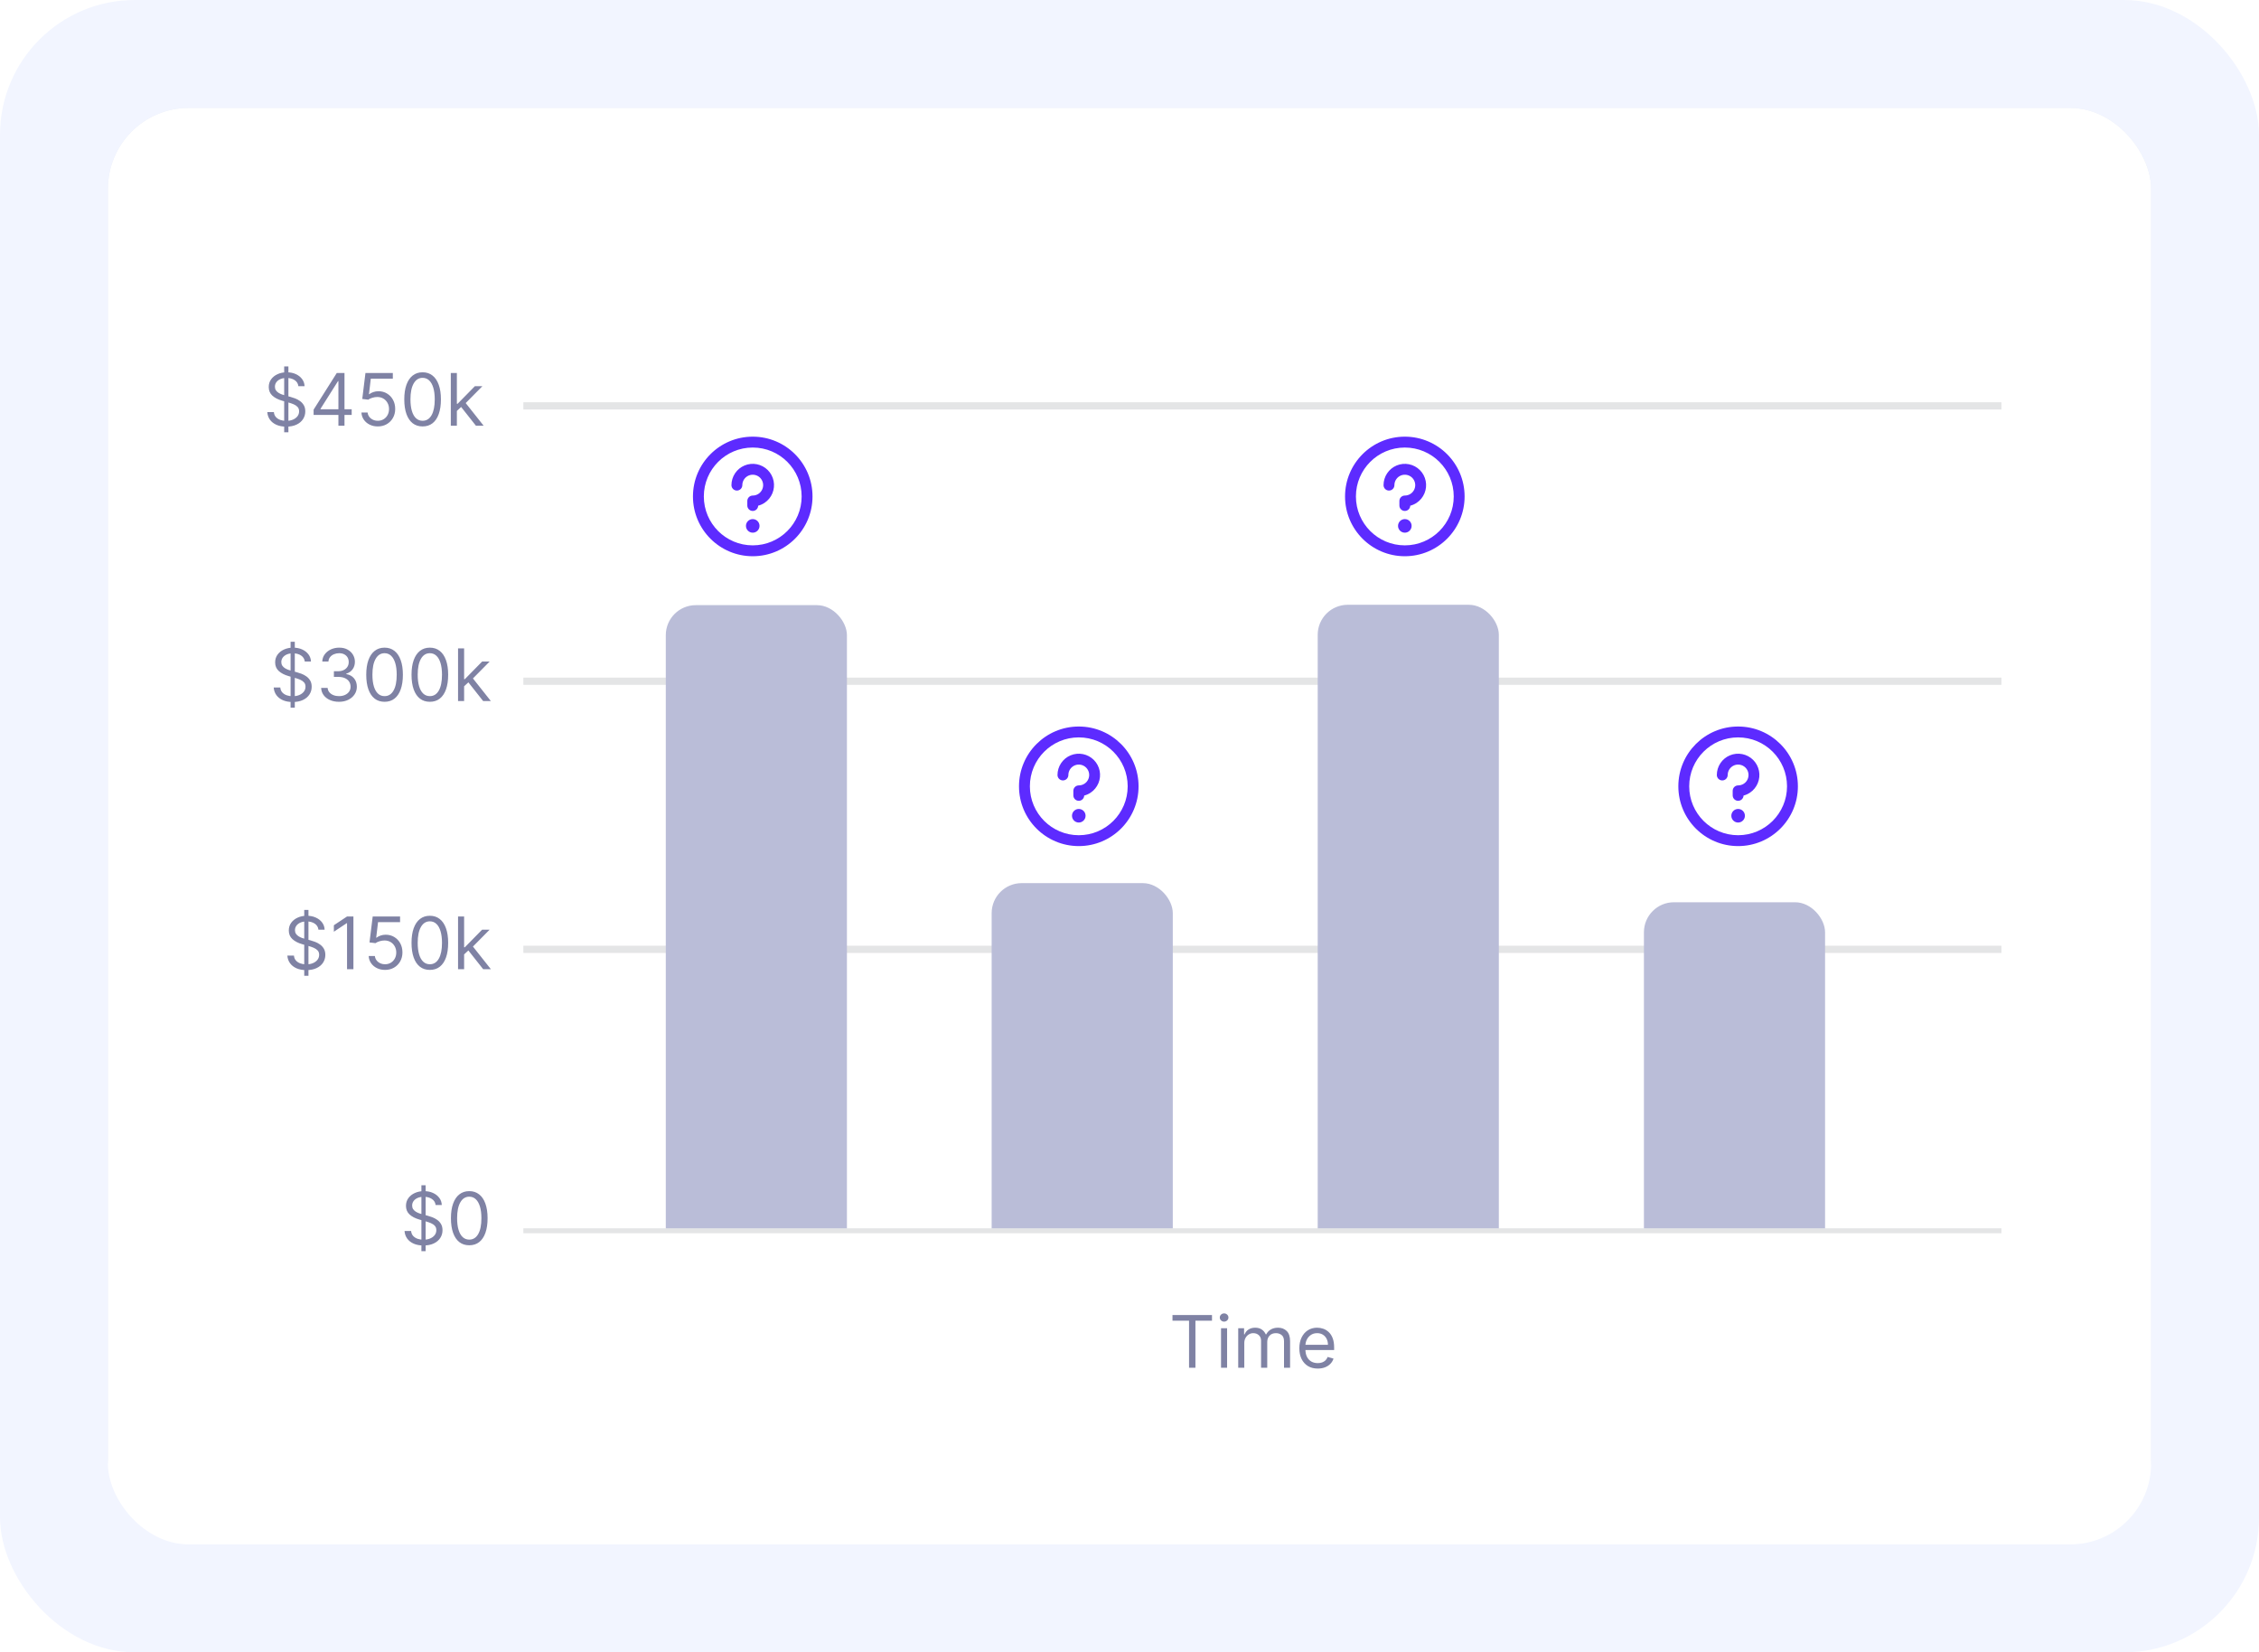
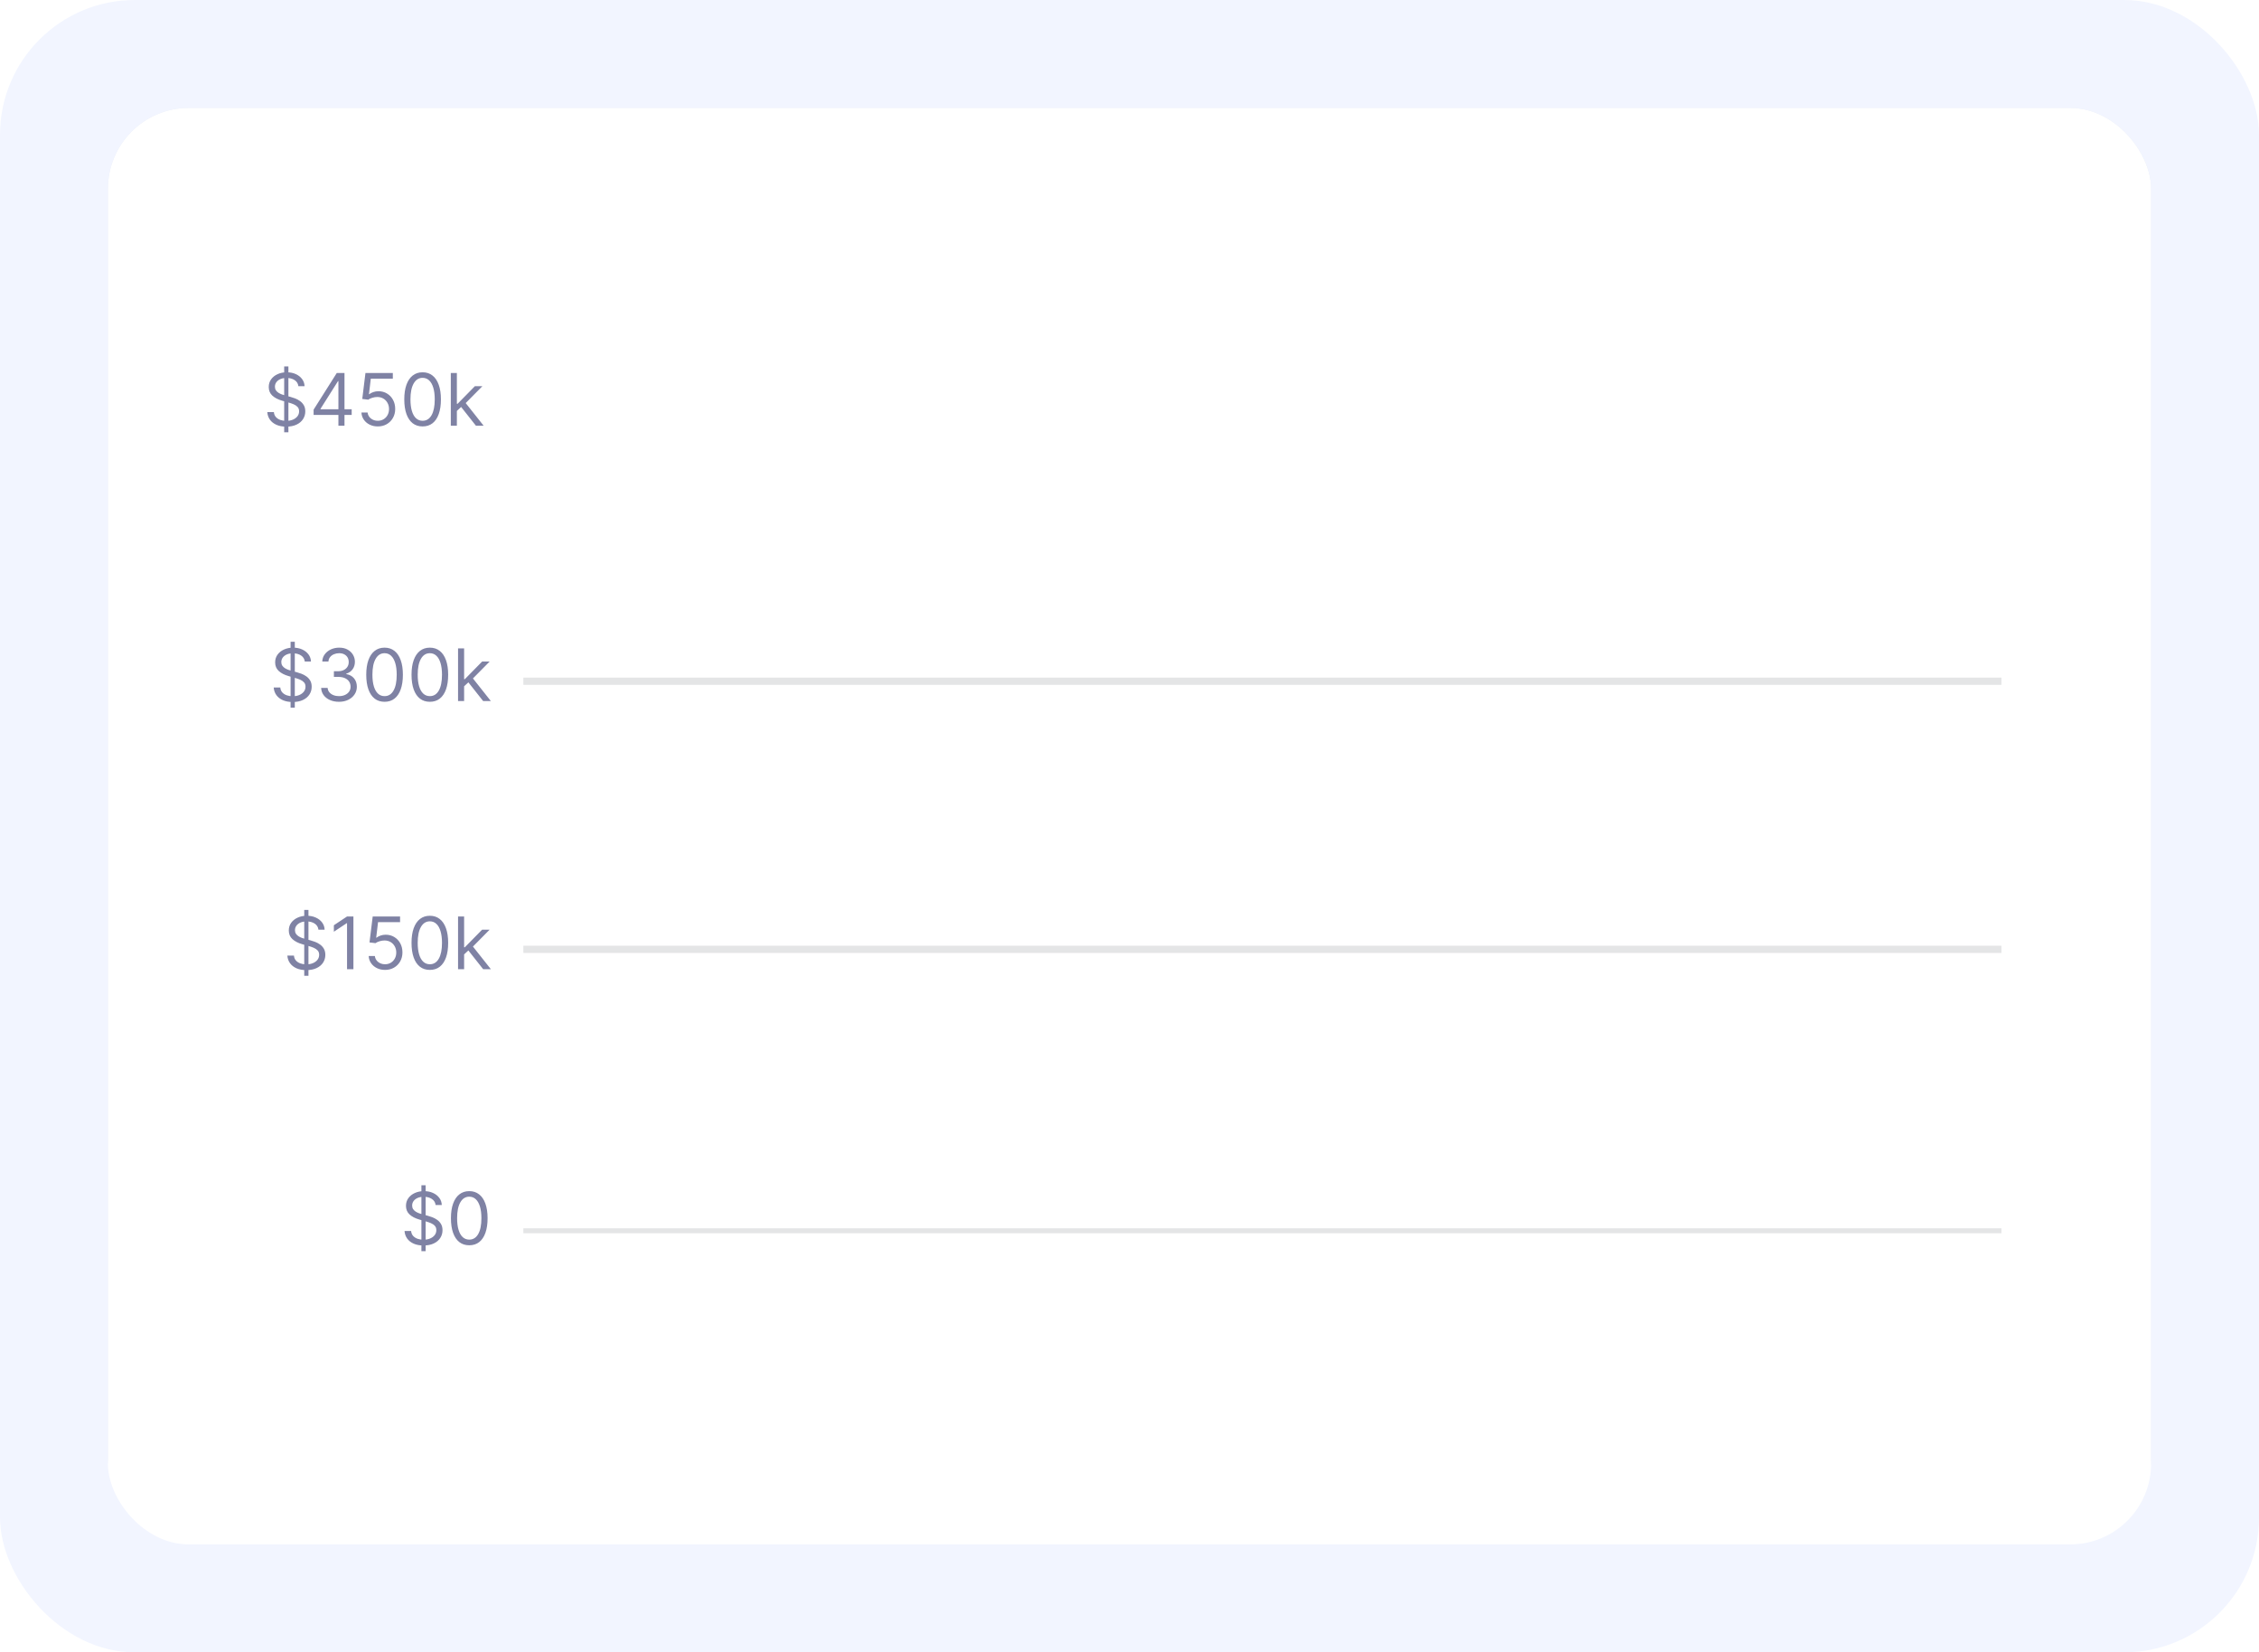
<svg xmlns="http://www.w3.org/2000/svg" width="335" height="245" viewBox="0 0 335 245" fill="none">
  <g clip-path="url(#clip0_62_7231)">
    <rect width="335" height="245" rx="20" fill="#F2F5FF" />
    <g filter="url(#filter0_f_62_7231)">
      <rect x="16" y="16" width="303" height="212" rx="12" fill="#DFE5F5" />
    </g>
    <rect x="16" y="16" width="303" height="213" rx="12" fill="white" />
    <line x1="77.613" y1="182.495" x2="296.804" y2="182.495" stroke="#E4E5E6" stroke-width="0.734" />
    <path d="M62.493 185.514V175.746H63.119V185.514H62.493ZM64.599 178.676C64.553 178.29 64.368 177.99 64.042 177.776C63.717 177.562 63.317 177.456 62.844 177.456C62.498 177.456 62.196 177.511 61.936 177.623C61.679 177.735 61.478 177.889 61.333 178.085C61.191 178.281 61.12 178.504 61.12 178.753C61.12 178.961 61.169 179.141 61.268 179.291C61.37 179.438 61.5 179.562 61.657 179.661C61.815 179.758 61.98 179.838 62.154 179.901C62.327 179.962 62.486 180.012 62.63 180.05L63.424 180.264C63.628 180.317 63.854 180.391 64.103 180.485C64.355 180.579 64.596 180.708 64.824 180.87C65.056 181.031 65.247 181.237 65.397 181.489C65.547 181.74 65.622 182.049 65.622 182.416C65.622 182.838 65.511 183.22 65.29 183.56C65.071 183.901 64.751 184.172 64.328 184.373C63.909 184.574 63.399 184.675 62.798 184.675C62.239 184.675 61.754 184.584 61.345 184.404C60.938 184.223 60.617 183.971 60.383 183.648C60.152 183.325 60.021 182.95 59.99 182.523H60.967C60.992 182.818 61.092 183.062 61.264 183.255C61.44 183.446 61.661 183.588 61.928 183.683C62.198 183.774 62.488 183.82 62.798 183.82C63.16 183.82 63.484 183.761 63.771 183.644C64.059 183.525 64.286 183.359 64.454 183.148C64.622 182.935 64.706 182.685 64.706 182.401C64.706 182.141 64.634 181.93 64.489 181.767C64.344 181.604 64.153 181.472 63.916 181.37C63.68 181.269 63.424 181.18 63.149 181.103L62.188 180.828C61.577 180.653 61.094 180.402 60.738 180.077C60.382 179.751 60.204 179.325 60.204 178.799C60.204 178.361 60.322 177.98 60.559 177.654C60.798 177.326 61.118 177.071 61.52 176.891C61.925 176.708 62.376 176.616 62.875 176.616C63.378 176.616 63.826 176.706 64.218 176.887C64.609 177.065 64.92 177.309 65.149 177.62C65.38 177.93 65.502 178.282 65.515 178.676H64.599ZM69.589 184.644C69.014 184.644 68.525 184.488 68.12 184.175C67.716 183.859 67.407 183.403 67.193 182.805C66.979 182.205 66.872 181.48 66.872 180.63C66.872 179.786 66.979 179.064 67.193 178.467C67.409 177.866 67.719 177.408 68.124 177.093C68.531 176.775 69.019 176.616 69.589 176.616C70.159 176.616 70.646 176.775 71.05 177.093C71.457 177.408 71.768 177.866 71.981 178.467C72.198 179.064 72.306 179.786 72.306 180.63C72.306 181.48 72.199 182.205 71.985 182.805C71.772 183.403 71.463 183.859 71.058 184.175C70.654 184.488 70.164 184.644 69.589 184.644ZM69.589 183.805C70.159 183.805 70.602 183.53 70.917 182.98C71.232 182.431 71.39 181.648 71.39 180.63C71.39 179.953 71.318 179.377 71.173 178.902C71.03 178.426 70.824 178.063 70.555 177.814C70.287 177.565 69.966 177.44 69.589 177.44C69.024 177.44 68.583 177.719 68.265 178.276C67.947 178.83 67.788 179.615 67.788 180.63C67.788 181.307 67.859 181.882 68.002 182.355C68.144 182.828 68.349 183.188 68.616 183.435C68.886 183.681 69.21 183.805 69.589 183.805Z" fill="#7F82A4" />
-     <path d="M173.874 195.828V194.989H179.734V195.828H177.277V202.803H176.331V195.828H173.874ZM181.073 202.803V196.942H181.973V202.803H181.073ZM181.53 195.966C181.355 195.966 181.204 195.906 181.076 195.786C180.952 195.667 180.889 195.523 180.889 195.355C180.889 195.187 180.952 195.043 181.076 194.924C181.204 194.804 181.355 194.745 181.53 194.745C181.706 194.745 181.856 194.804 181.981 194.924C182.108 195.043 182.171 195.187 182.171 195.355C182.171 195.523 182.108 195.667 181.981 195.786C181.856 195.906 181.706 195.966 181.53 195.966ZM183.622 202.803V196.942H184.492V197.858H184.569C184.691 197.545 184.888 197.302 185.16 197.129C185.432 196.954 185.759 196.866 186.141 196.866C186.527 196.866 186.849 196.954 187.106 197.129C187.365 197.302 187.568 197.545 187.713 197.858H187.774C187.924 197.555 188.149 197.315 188.449 197.137C188.749 196.956 189.109 196.866 189.529 196.866C190.053 196.866 190.481 197.03 190.815 197.358C191.148 197.684 191.315 198.191 191.315 198.881V202.803H190.414V198.881C190.414 198.448 190.296 198.139 190.059 197.953C189.823 197.768 189.544 197.675 189.224 197.675C188.812 197.675 188.492 197.8 188.266 198.049C188.039 198.296 187.926 198.609 187.926 198.988V202.803H187.011V198.789C187.011 198.456 186.902 198.188 186.686 197.984C186.47 197.778 186.191 197.675 185.851 197.675C185.617 197.675 185.398 197.737 185.194 197.862C184.993 197.987 184.831 198.16 184.706 198.381C184.584 198.6 184.523 198.853 184.523 199.14V202.803H183.622ZM195.418 202.925C194.853 202.925 194.366 202.801 193.957 202.551C193.55 202.299 193.236 201.948 193.014 201.498C192.796 201.045 192.686 200.519 192.686 199.919C192.686 199.318 192.796 198.789 193.014 198.331C193.236 197.871 193.543 197.512 193.938 197.255C194.335 196.996 194.798 196.866 195.327 196.866C195.632 196.866 195.933 196.917 196.231 197.019C196.529 197.12 196.799 197.286 197.044 197.515C197.288 197.741 197.482 198.041 197.627 198.415C197.772 198.789 197.845 199.25 197.845 199.796V200.178H193.327V199.4H196.929C196.929 199.069 196.863 198.774 196.731 198.514C196.601 198.255 196.415 198.05 196.174 197.9C195.935 197.75 195.652 197.675 195.327 197.675C194.968 197.675 194.658 197.764 194.396 197.942C194.136 198.118 193.936 198.347 193.797 198.629C193.657 198.911 193.587 199.214 193.587 199.537V200.056C193.587 200.498 193.663 200.874 193.816 201.181C193.971 201.487 194.186 201.719 194.46 201.88C194.735 202.037 195.054 202.116 195.418 202.116C195.655 202.116 195.868 202.083 196.059 202.017C196.253 201.948 196.419 201.847 196.559 201.712C196.699 201.574 196.807 201.404 196.883 201.201L197.753 201.445C197.662 201.74 197.508 201.999 197.292 202.223C197.075 202.444 196.808 202.617 196.49 202.742C196.172 202.864 195.815 202.925 195.418 202.925Z" fill="#7F82A4" />
    <path d="M45.117 144.684V134.916H45.743V144.684H45.117ZM47.223 137.847C47.177 137.46 46.992 137.16 46.666 136.946C46.34 136.733 45.941 136.626 45.468 136.626C45.122 136.626 44.819 136.682 44.56 136.794C44.303 136.906 44.102 137.06 43.957 137.255C43.815 137.451 43.743 137.674 43.743 137.923C43.743 138.132 43.793 138.311 43.892 138.461C43.994 138.609 44.124 138.732 44.281 138.831C44.439 138.928 44.604 139.008 44.777 139.072C44.95 139.133 45.109 139.182 45.254 139.22L46.048 139.434C46.251 139.487 46.478 139.561 46.727 139.655C46.979 139.749 47.219 139.878 47.448 140.041C47.68 140.201 47.87 140.407 48.021 140.659C48.171 140.911 48.246 141.22 48.246 141.586C48.246 142.008 48.135 142.39 47.914 142.731C47.695 143.072 47.374 143.342 46.952 143.543C46.532 143.744 46.023 143.845 45.422 143.845C44.862 143.845 44.378 143.755 43.968 143.574C43.561 143.393 43.241 143.142 43.007 142.818C42.775 142.495 42.644 142.12 42.614 141.693H43.591C43.616 141.988 43.715 142.232 43.888 142.425C44.064 142.616 44.285 142.759 44.552 142.853C44.822 142.944 45.112 142.99 45.422 142.99C45.783 142.99 46.108 142.932 46.395 142.815C46.683 142.695 46.91 142.53 47.078 142.319C47.246 142.105 47.33 141.856 47.33 141.571C47.33 141.311 47.257 141.1 47.112 140.937C46.968 140.775 46.777 140.642 46.54 140.541C46.303 140.439 46.048 140.35 45.773 140.273L44.812 139.999C44.201 139.823 43.718 139.573 43.362 139.247C43.006 138.922 42.828 138.495 42.828 137.969C42.828 137.531 42.946 137.15 43.182 136.824C43.422 136.496 43.742 136.242 44.144 136.061C44.548 135.878 45 135.786 45.498 135.786C46.002 135.786 46.45 135.877 46.842 136.057C47.233 136.235 47.544 136.48 47.773 136.79C48.004 137.1 48.126 137.453 48.139 137.847H47.223ZM52.411 135.893V143.708H51.465V136.885H51.419L49.511 138.152V137.191L51.465 135.893H52.411ZM57.101 143.814C56.653 143.814 56.25 143.725 55.891 143.547C55.532 143.369 55.245 143.125 55.029 142.815C54.813 142.504 54.694 142.151 54.674 141.754H55.59C55.625 142.108 55.786 142.4 56.071 142.632C56.358 142.86 56.701 142.975 57.101 142.975C57.421 142.975 57.706 142.9 57.955 142.75C58.207 142.6 58.404 142.394 58.547 142.132C58.692 141.867 58.764 141.568 58.764 141.235C58.764 140.894 58.689 140.59 58.539 140.323C58.392 140.053 58.188 139.841 57.929 139.686C57.669 139.531 57.373 139.452 57.04 139.449C56.8 139.447 56.555 139.484 56.303 139.56C56.051 139.634 55.844 139.729 55.681 139.846L54.796 139.739L55.269 135.893H59.329V136.733H56.063L55.788 139.037H55.834C55.994 138.91 56.195 138.804 56.437 138.721C56.678 138.637 56.93 138.595 57.192 138.595C57.67 138.595 58.097 138.709 58.471 138.938C58.847 139.164 59.142 139.475 59.356 139.869C59.572 140.263 59.68 140.714 59.68 141.22C59.68 141.718 59.568 142.163 59.344 142.555C59.123 142.944 58.818 143.252 58.428 143.479C58.039 143.702 57.597 143.814 57.101 143.814ZM63.745 143.814C63.17 143.814 62.68 143.658 62.276 143.345C61.871 143.03 61.562 142.573 61.348 141.975C61.135 141.375 61.028 140.65 61.028 139.8C61.028 138.956 61.135 138.235 61.348 137.637C61.565 137.037 61.875 136.579 62.279 136.263C62.686 135.945 63.175 135.786 63.745 135.786C64.314 135.786 64.802 135.945 65.206 136.263C65.613 136.579 65.923 137.037 66.137 137.637C66.353 138.235 66.461 138.956 66.461 139.8C66.461 140.65 66.354 141.375 66.141 141.975C65.927 142.573 65.618 143.03 65.214 143.345C64.809 143.658 64.32 143.814 63.745 143.814ZM63.745 142.975C64.314 142.975 64.757 142.7 65.072 142.151C65.388 141.601 65.546 140.818 65.546 139.8C65.546 139.124 65.473 138.548 65.328 138.072C65.186 137.596 64.98 137.234 64.71 136.984C64.443 136.735 64.121 136.611 63.745 136.611C63.18 136.611 62.739 136.889 62.421 137.446C62.103 138.001 61.944 138.785 61.944 139.8C61.944 140.477 62.015 141.052 62.157 141.525C62.3 141.998 62.505 142.358 62.772 142.605C63.041 142.852 63.366 142.975 63.745 142.975ZM68.766 141.571L68.751 140.457H68.934L71.498 137.847H72.612L69.88 140.609H69.804L68.766 141.571ZM67.927 143.708V135.893H68.827V143.708H67.927ZM71.65 143.708L69.361 140.808L70.002 140.182L72.795 143.708H71.65Z" fill="#7F82A4" />
    <path d="M43.092 104.929V95.161H43.718V104.929H43.092ZM45.198 98.091C45.152 97.705 44.967 97.405 44.641 97.191C44.315 96.977 43.916 96.87 43.443 96.87C43.097 96.87 42.794 96.926 42.535 97.038C42.278 97.15 42.077 97.304 41.932 97.5C41.789 97.696 41.718 97.918 41.718 98.168C41.718 98.376 41.768 98.556 41.867 98.706C41.969 98.853 42.099 98.977 42.256 99.076C42.414 99.172 42.579 99.253 42.752 99.316C42.925 99.377 43.084 99.427 43.229 99.465L44.023 99.679C44.226 99.732 44.453 99.806 44.702 99.9C44.954 99.994 45.194 100.123 45.423 100.285C45.655 100.446 45.846 100.652 45.996 100.903C46.146 101.155 46.221 101.464 46.221 101.831C46.221 102.253 46.11 102.635 45.889 102.975C45.67 103.316 45.349 103.587 44.927 103.788C44.508 103.989 43.998 104.09 43.397 104.09C42.837 104.09 42.353 103.999 41.943 103.819C41.536 103.638 41.216 103.386 40.982 103.063C40.75 102.74 40.619 102.365 40.589 101.938H41.566C41.591 102.233 41.69 102.477 41.863 102.67C42.039 102.861 42.26 103.003 42.527 103.097C42.797 103.189 43.087 103.235 43.397 103.235C43.758 103.235 44.083 103.176 44.37 103.059C44.658 102.94 44.885 102.774 45.053 102.563C45.221 102.35 45.305 102.1 45.305 101.815C45.305 101.556 45.233 101.345 45.087 101.182C44.943 101.019 44.752 100.887 44.515 100.785C44.279 100.683 44.023 100.594 43.748 100.518L42.787 100.243C42.176 100.068 41.693 99.817 41.337 99.492C40.981 99.166 40.803 98.74 40.803 98.213C40.803 97.776 40.921 97.394 41.157 97.069C41.397 96.741 41.717 96.486 42.119 96.306C42.523 96.123 42.975 96.031 43.474 96.031C43.977 96.031 44.425 96.121 44.817 96.302C45.208 96.48 45.519 96.724 45.748 97.034C45.979 97.345 46.101 97.697 46.114 98.091H45.198ZM50.279 104.059C49.776 104.059 49.327 103.972 48.933 103.8C48.541 103.627 48.229 103.386 47.998 103.078C47.769 102.768 47.644 102.408 47.624 101.999H48.585C48.606 102.25 48.692 102.468 48.845 102.651C48.998 102.832 49.197 102.972 49.444 103.071C49.691 103.17 49.964 103.22 50.264 103.22C50.6 103.22 50.898 103.161 51.157 103.044C51.417 102.927 51.62 102.764 51.768 102.556C51.915 102.347 51.989 102.105 51.989 101.831C51.989 101.543 51.918 101.29 51.775 101.071C51.633 100.85 51.424 100.677 51.15 100.552C50.875 100.428 50.539 100.366 50.142 100.366H49.516V99.526H50.142C50.453 99.526 50.725 99.47 50.959 99.358C51.195 99.246 51.38 99.089 51.512 98.885C51.647 98.682 51.714 98.442 51.714 98.168C51.714 97.903 51.656 97.673 51.539 97.477C51.422 97.281 51.256 97.129 51.043 97.019C50.831 96.91 50.582 96.855 50.295 96.855C50.025 96.855 49.771 96.905 49.532 97.004C49.295 97.101 49.102 97.242 48.952 97.427C48.802 97.611 48.72 97.832 48.708 98.091H47.792C47.807 97.682 47.93 97.323 48.162 97.015C48.393 96.705 48.696 96.463 49.07 96.29C49.446 96.118 49.86 96.031 50.31 96.031C50.793 96.031 51.208 96.129 51.554 96.325C51.9 96.518 52.166 96.774 52.351 97.092C52.537 97.41 52.63 97.753 52.63 98.122C52.63 98.562 52.514 98.937 52.283 99.248C52.054 99.558 51.742 99.773 51.348 99.892V99.953C51.841 100.035 52.227 100.245 52.504 100.583C52.781 100.919 52.92 101.335 52.92 101.831C52.92 102.255 52.804 102.637 52.573 102.975C52.344 103.311 52.031 103.576 51.634 103.769C51.237 103.962 50.786 104.059 50.279 104.059ZM57.029 104.059C56.454 104.059 55.965 103.903 55.56 103.59C55.156 103.274 54.847 102.818 54.633 102.22C54.419 101.62 54.313 100.895 54.313 100.045C54.313 99.201 54.419 98.479 54.633 97.882C54.849 97.281 55.16 96.823 55.564 96.508C55.971 96.19 56.459 96.031 57.029 96.031C57.599 96.031 58.086 96.19 58.491 96.508C58.898 96.823 59.208 97.281 59.422 97.882C59.638 98.479 59.746 99.201 59.746 100.045C59.746 100.895 59.639 101.62 59.425 102.22C59.212 102.818 58.903 103.274 58.498 103.59C58.094 103.903 57.604 104.059 57.029 104.059ZM57.029 103.22C57.599 103.22 58.042 102.945 58.357 102.395C58.672 101.846 58.83 101.062 58.83 100.045C58.83 99.368 58.758 98.792 58.613 98.317C58.47 97.841 58.264 97.478 57.995 97.229C57.727 96.98 57.406 96.855 57.029 96.855C56.465 96.855 56.023 97.134 55.705 97.691C55.387 98.245 55.228 99.03 55.228 100.045C55.228 100.722 55.3 101.297 55.442 101.77C55.584 102.243 55.789 102.603 56.056 102.849C56.326 103.096 56.65 103.22 57.029 103.22ZM63.745 104.059C63.17 104.059 62.68 103.903 62.276 103.59C61.871 103.274 61.562 102.818 61.349 102.22C61.135 101.62 61.028 100.895 61.028 100.045C61.028 99.201 61.135 98.479 61.349 97.882C61.565 97.281 61.875 96.823 62.279 96.508C62.687 96.19 63.175 96.031 63.745 96.031C64.314 96.031 64.802 96.19 65.206 96.508C65.613 96.823 65.923 97.281 66.137 97.882C66.353 98.479 66.461 99.201 66.461 100.045C66.461 100.895 66.355 101.62 66.141 102.22C65.927 102.818 65.618 103.274 65.214 103.59C64.809 103.903 64.32 104.059 63.745 104.059ZM63.745 103.22C64.314 103.22 64.757 102.945 65.073 102.395C65.388 101.846 65.546 101.062 65.546 100.045C65.546 99.368 65.473 98.792 65.328 98.317C65.186 97.841 64.98 97.478 64.71 97.229C64.443 96.98 64.121 96.855 63.745 96.855C63.18 96.855 62.739 97.134 62.421 97.691C62.103 98.245 61.944 99.03 61.944 100.045C61.944 100.722 62.015 101.297 62.157 101.77C62.3 102.243 62.505 102.603 62.772 102.849C63.041 103.096 63.366 103.22 63.745 103.22ZM68.766 101.815L68.751 100.701H68.934L71.498 98.091H72.612L69.88 100.854H69.804L68.766 101.815ZM67.927 103.952V96.138H68.827V103.952H67.927ZM71.651 103.952L69.361 101.052L70.002 100.427L72.795 103.952H71.651Z" fill="#7F82A4" />
    <path d="M42.143 64.099V54.331H42.769V64.099H42.143ZM44.249 57.262C44.204 56.875 44.018 56.575 43.692 56.361C43.367 56.147 42.967 56.041 42.494 56.041C42.148 56.041 41.846 56.097 41.586 56.209C41.329 56.32 41.128 56.474 40.983 56.67C40.841 56.866 40.77 57.089 40.77 57.338C40.77 57.547 40.819 57.726 40.918 57.876C41.02 58.023 41.15 58.147 41.308 58.246C41.465 58.343 41.631 58.423 41.804 58.486C41.977 58.547 42.136 58.597 42.281 58.635L43.074 58.849C43.278 58.902 43.504 58.976 43.753 59.07C44.005 59.164 44.246 59.293 44.475 59.456C44.706 59.616 44.897 59.822 45.047 60.074C45.197 60.325 45.272 60.635 45.272 61.001C45.272 61.423 45.161 61.805 44.94 62.145C44.721 62.486 44.401 62.757 43.978 62.958C43.559 63.159 43.049 63.26 42.449 63.26C41.889 63.26 41.404 63.169 40.995 62.989C40.588 62.808 40.267 62.556 40.033 62.233C39.802 61.91 39.671 61.535 39.64 61.108H40.617C40.642 61.403 40.742 61.647 40.915 61.84C41.09 62.031 41.311 62.173 41.578 62.268C41.848 62.359 42.138 62.405 42.449 62.405C42.81 62.405 43.134 62.346 43.422 62.23C43.709 62.11 43.937 61.945 44.104 61.733C44.272 61.52 44.356 61.27 44.356 60.986C44.356 60.726 44.284 60.515 44.139 60.352C43.994 60.189 43.803 60.057 43.566 59.955C43.33 59.854 43.074 59.765 42.8 59.688L41.838 59.414C41.227 59.238 40.744 58.987 40.388 58.662C40.032 58.336 39.854 57.91 39.854 57.384C39.854 56.946 39.972 56.565 40.209 56.239C40.448 55.911 40.768 55.657 41.17 55.476C41.575 55.293 42.026 55.201 42.525 55.201C43.029 55.201 43.476 55.291 43.868 55.472C44.26 55.65 44.57 55.894 44.799 56.205C45.03 56.515 45.153 56.867 45.165 57.262H44.249ZM46.507 61.52V60.741L49.941 55.308H50.506V56.514H50.124L47.53 60.619V60.68H52.154V61.52H46.507ZM50.185 63.122V61.283V60.921V55.308H51.086V63.122H50.185ZM56.026 63.229C55.578 63.229 55.175 63.14 54.817 62.962C54.458 62.784 54.171 62.54 53.954 62.23C53.738 61.919 53.62 61.566 53.599 61.169H54.515C54.551 61.522 54.711 61.815 54.996 62.046C55.283 62.275 55.627 62.39 56.026 62.39C56.347 62.39 56.632 62.315 56.881 62.165C57.133 62.014 57.33 61.809 57.472 61.547C57.617 61.282 57.69 60.983 57.69 60.65C57.69 60.309 57.615 60.005 57.465 59.738C57.317 59.468 57.114 59.256 56.854 59.101C56.595 58.946 56.298 58.867 55.965 58.864C55.726 58.862 55.481 58.898 55.229 58.975C54.977 59.048 54.77 59.144 54.607 59.261L53.722 59.154L54.195 55.308H58.255V56.147H54.988L54.714 58.452H54.76C54.92 58.325 55.121 58.219 55.362 58.135C55.604 58.051 55.856 58.009 56.118 58.009C56.596 58.009 57.022 58.124 57.396 58.353C57.773 58.579 58.068 58.89 58.281 59.284C58.498 59.678 58.606 60.128 58.606 60.635C58.606 61.133 58.494 61.578 58.27 61.97C58.048 62.359 57.743 62.667 57.354 62.893C56.965 63.117 56.522 63.229 56.026 63.229ZM62.67 63.229C62.095 63.229 61.606 63.073 61.201 62.76C60.797 62.444 60.488 61.988 60.274 61.39C60.06 60.79 59.953 60.065 59.953 59.215C59.953 58.371 60.06 57.65 60.274 57.052C60.49 56.451 60.8 55.993 61.205 55.678C61.612 55.36 62.1 55.201 62.67 55.201C63.24 55.201 63.727 55.36 64.132 55.678C64.538 55.993 64.849 56.451 65.062 57.052C65.279 57.65 65.387 58.371 65.387 59.215C65.387 60.065 65.28 60.79 65.066 61.39C64.853 61.988 64.544 62.444 64.139 62.76C63.735 63.073 63.245 63.229 62.67 63.229ZM62.67 62.39C63.24 62.39 63.682 62.115 63.998 61.566C64.313 61.016 64.471 60.233 64.471 59.215C64.471 58.538 64.399 57.962 64.254 57.487C64.111 57.011 63.905 56.648 63.636 56.399C63.368 56.15 63.047 56.025 62.67 56.025C62.105 56.025 61.664 56.304 61.346 56.861C61.028 57.416 60.869 58.2 60.869 59.215C60.869 59.892 60.94 60.467 61.083 60.94C61.225 61.413 61.43 61.773 61.697 62.02C61.967 62.266 62.291 62.39 62.67 62.39ZM67.691 60.986L67.676 59.871H67.859L70.423 57.262H71.537L68.806 60.024H68.729L67.691 60.986ZM66.852 63.122V55.308H67.752V63.122H66.852ZM70.576 63.122L68.287 60.222L68.928 59.597L71.721 63.122H70.576Z" fill="#7F82A4" />
    <rect x="77.881" y="140.497" width="218.654" height="0.537" stroke="#E4E5E6" stroke-width="0.537" />
    <rect x="77.881" y="100.742" width="218.654" height="0.537" stroke="#E4E5E6" stroke-width="0.537" />
-     <rect x="77.881" y="59.912" width="218.654" height="0.537" stroke="#E4E5E6" stroke-width="0.537" />
    <g clip-path="url(#clip1_62_7231)">
      <rect x="98.734" y="89.729" width="26.862" height="101" rx="4.452" fill="#BABDD8" />
      <rect x="147.058" y="130.947" width="26.862" height="59.615" rx="4.452" fill="#BABDD8" />
-       <rect x="195.41" y="89.675" width="26.862" height="100.887" rx="4.452" fill="#BABDD8" />
      <rect x="243.787" y="133.782" width="26.862" height="56.947" rx="4.452" fill="#BABDD8" />
      <path d="M159.979 107.726C164.874 107.726 168.843 111.695 168.843 116.59C168.843 121.486 164.874 125.455 159.979 125.455C155.083 125.454 151.114 121.486 151.114 116.59C151.114 111.695 155.083 107.726 159.979 107.726ZM159.979 109.337C155.973 109.337 152.726 112.585 152.726 116.59C152.726 120.596 155.973 123.843 159.979 123.843C163.984 123.843 167.231 120.596 167.231 116.59C167.231 112.585 163.984 109.337 159.979 109.337ZM159.979 119.948C160.535 119.948 160.986 120.399 160.986 120.956C160.986 121.512 160.535 121.962 159.979 121.962C159.422 121.962 158.972 121.512 158.972 120.956C158.972 120.399 159.422 119.948 159.979 119.948ZM158.771 111.996C159.347 111.757 159.982 111.694 160.595 111.816C161.207 111.938 161.769 112.239 162.21 112.68C162.651 113.122 162.952 113.684 163.074 114.296C163.196 114.908 163.133 115.543 162.895 116.12C162.656 116.696 162.251 117.19 161.732 117.537C161.441 117.731 161.12 117.875 160.784 117.963C160.768 118.395 160.414 118.74 159.979 118.74C159.534 118.74 159.173 118.379 159.173 117.934V117.262C159.173 117.048 159.258 116.844 159.409 116.693C159.56 116.542 159.765 116.457 159.979 116.456C160.284 116.456 160.583 116.365 160.837 116.196C161.091 116.026 161.288 115.785 161.405 115.503C161.522 115.221 161.553 114.91 161.493 114.611C161.434 114.311 161.286 114.036 161.07 113.82C160.854 113.604 160.58 113.457 160.28 113.397C159.981 113.337 159.67 113.368 159.388 113.485C159.105 113.602 158.864 113.8 158.694 114.054C158.525 114.308 158.434 114.606 158.434 114.912C158.434 115.357 158.073 115.718 157.628 115.718C157.183 115.718 156.822 115.357 156.822 114.912C156.822 114.287 157.008 113.678 157.354 113.159C157.701 112.64 158.194 112.234 158.771 111.996Z" fill="#5D2BFF" />
      <path d="M208.33 64.747C213.225 64.747 217.194 68.716 217.194 73.612C217.194 78.507 213.225 82.476 208.33 82.476C203.434 82.476 199.465 78.507 199.465 73.612C199.466 68.716 203.434 64.747 208.33 64.747ZM208.33 66.359C204.324 66.359 201.077 69.606 201.077 73.612C201.077 77.617 204.324 80.864 208.33 80.864C212.335 80.864 215.583 77.617 215.583 73.612C215.583 69.606 212.335 66.359 208.33 66.359ZM208.33 76.969C208.886 76.969 209.338 77.42 209.338 77.977C209.337 78.533 208.886 78.984 208.33 78.984C207.773 78.984 207.323 78.533 207.323 77.977C207.323 77.42 207.773 76.969 208.33 76.969ZM207.122 69.017C207.698 68.778 208.334 68.715 208.946 68.837C209.558 68.959 210.12 69.26 210.561 69.701C211.003 70.143 211.304 70.705 211.425 71.318C211.547 71.93 211.485 72.564 211.246 73.141C211.007 73.718 210.603 74.211 210.084 74.558C209.792 74.753 209.471 74.896 209.135 74.985C209.12 75.416 208.765 75.761 208.33 75.761C207.885 75.761 207.524 75.4 207.524 74.955V74.283C207.524 74.07 207.609 73.865 207.76 73.714C207.911 73.563 208.116 73.478 208.33 73.478C208.635 73.478 208.934 73.387 209.188 73.217C209.442 73.047 209.64 72.806 209.756 72.525C209.873 72.242 209.904 71.932 209.844 71.632C209.785 71.332 209.638 71.057 209.422 70.841C209.206 70.625 208.931 70.478 208.631 70.418C208.332 70.359 208.021 70.389 207.739 70.506C207.457 70.623 207.215 70.821 207.046 71.075C206.876 71.329 206.785 71.627 206.785 71.933C206.785 72.378 206.424 72.739 205.979 72.739C205.534 72.739 205.173 72.378 205.173 71.933C205.174 71.309 205.359 70.699 205.706 70.18C206.052 69.661 206.545 69.256 207.122 69.017Z" fill="#5D2BFF" />
      <path d="M111.628 64.747C116.523 64.747 120.492 68.716 120.492 73.612C120.492 78.507 116.523 82.476 111.628 82.476C106.732 82.476 102.763 78.507 102.763 73.612C102.763 68.716 106.732 64.747 111.628 64.747ZM111.628 66.359C107.622 66.359 104.375 69.606 104.375 73.612C104.375 77.617 107.622 80.864 111.628 80.864C115.633 80.864 118.88 77.617 118.88 73.612C118.88 69.606 115.633 66.359 111.628 66.359ZM111.628 76.969C112.184 76.969 112.635 77.42 112.635 77.977C112.635 78.533 112.184 78.984 111.628 78.984C111.071 78.984 110.621 78.533 110.621 77.977C110.621 77.421 111.071 76.969 111.628 76.969ZM110.42 69.017C110.996 68.778 111.632 68.715 112.244 68.837C112.856 68.959 113.418 69.26 113.859 69.701C114.3 70.143 114.601 70.705 114.723 71.318C114.845 71.93 114.782 72.564 114.544 73.141C114.305 73.718 113.9 74.211 113.381 74.558C113.09 74.753 112.769 74.896 112.433 74.985C112.418 75.416 112.063 75.761 111.628 75.761C111.183 75.761 110.822 75.4 110.822 74.955V74.283C110.822 74.07 110.907 73.865 111.058 73.714C111.209 73.563 111.414 73.478 111.628 73.478C111.933 73.478 112.232 73.387 112.486 73.217C112.74 73.047 112.937 72.806 113.054 72.525C113.171 72.242 113.202 71.932 113.142 71.632C113.083 71.332 112.935 71.057 112.719 70.841C112.503 70.625 112.229 70.478 111.929 70.418C111.63 70.359 111.319 70.389 111.037 70.506C110.755 70.623 110.513 70.821 110.343 71.075C110.174 71.329 110.083 71.627 110.083 71.933C110.083 72.378 109.722 72.739 109.277 72.739C108.832 72.739 108.471 72.378 108.471 71.933C108.471 71.309 108.657 70.699 109.004 70.18C109.35 69.661 109.843 69.256 110.42 69.017Z" fill="#5D2BFF" />
      <path d="M257.755 107.726C262.651 107.726 266.619 111.695 266.62 116.59C266.62 121.486 262.651 125.455 257.755 125.455C252.86 125.454 248.891 121.486 248.891 116.59C248.891 111.695 252.86 107.726 257.755 107.726ZM257.755 109.337C253.75 109.337 250.502 112.585 250.502 116.59C250.502 120.596 253.75 123.843 257.755 123.843C261.761 123.843 265.008 120.596 265.008 116.59C265.008 112.585 261.761 109.337 257.755 109.337ZM257.755 119.948C258.312 119.948 258.763 120.399 258.763 120.956C258.763 121.512 258.312 121.962 257.755 121.962C257.199 121.962 256.748 121.512 256.748 120.956C256.748 120.399 257.199 119.948 257.755 119.948ZM256.547 111.996C257.124 111.757 257.759 111.694 258.371 111.816C258.984 111.938 259.545 112.239 259.987 112.68C260.428 113.122 260.729 113.684 260.851 114.296C260.973 114.908 260.91 115.543 260.671 116.12C260.432 116.696 260.028 117.19 259.509 117.537C259.217 117.731 258.897 117.875 258.561 117.963C258.545 118.395 258.19 118.74 257.755 118.74C257.31 118.74 256.95 118.379 256.95 117.934V117.262C256.95 117.048 257.035 116.844 257.186 116.693C257.337 116.542 257.542 116.456 257.755 116.456C258.061 116.456 258.36 116.365 258.614 116.196C258.867 116.026 259.065 115.785 259.182 115.503C259.299 115.221 259.329 114.91 259.27 114.611C259.21 114.311 259.063 114.036 258.847 113.82C258.631 113.604 258.356 113.457 258.057 113.397C257.757 113.337 257.447 113.368 257.164 113.485C256.882 113.602 256.641 113.8 256.471 114.054C256.302 114.308 256.21 114.606 256.21 114.912C256.21 115.357 255.85 115.718 255.405 115.718C254.96 115.718 254.599 115.357 254.599 114.912C254.599 114.287 254.784 113.678 255.131 113.159C255.478 112.64 255.971 112.234 256.547 111.996Z" fill="#5D2BFF" />
    </g>
  </g>
  <defs>
    <filter id="filter0_f_62_7231" x="-4" y="-4" width="343" height="252" filterUnits="userSpaceOnUse" color-interpolation-filters="sRGB">
      <feFlood flood-opacity="0" result="BackgroundImageFix" />
      <feBlend mode="normal" in="SourceGraphic" in2="BackgroundImageFix" result="shape" />
      <feGaussianBlur stdDeviation="10" result="effect1_foregroundBlur_62_7231" />
    </filter>
    <clipPath id="clip0_62_7231">
      <rect width="335" height="245" fill="white" />
    </clipPath>
    <clipPath id="clip1_62_7231">
-       <rect width="188.032" height="127.862" fill="white" transform="translate(92.287 54.271)" />
-     </clipPath>
+       </clipPath>
  </defs>
</svg>